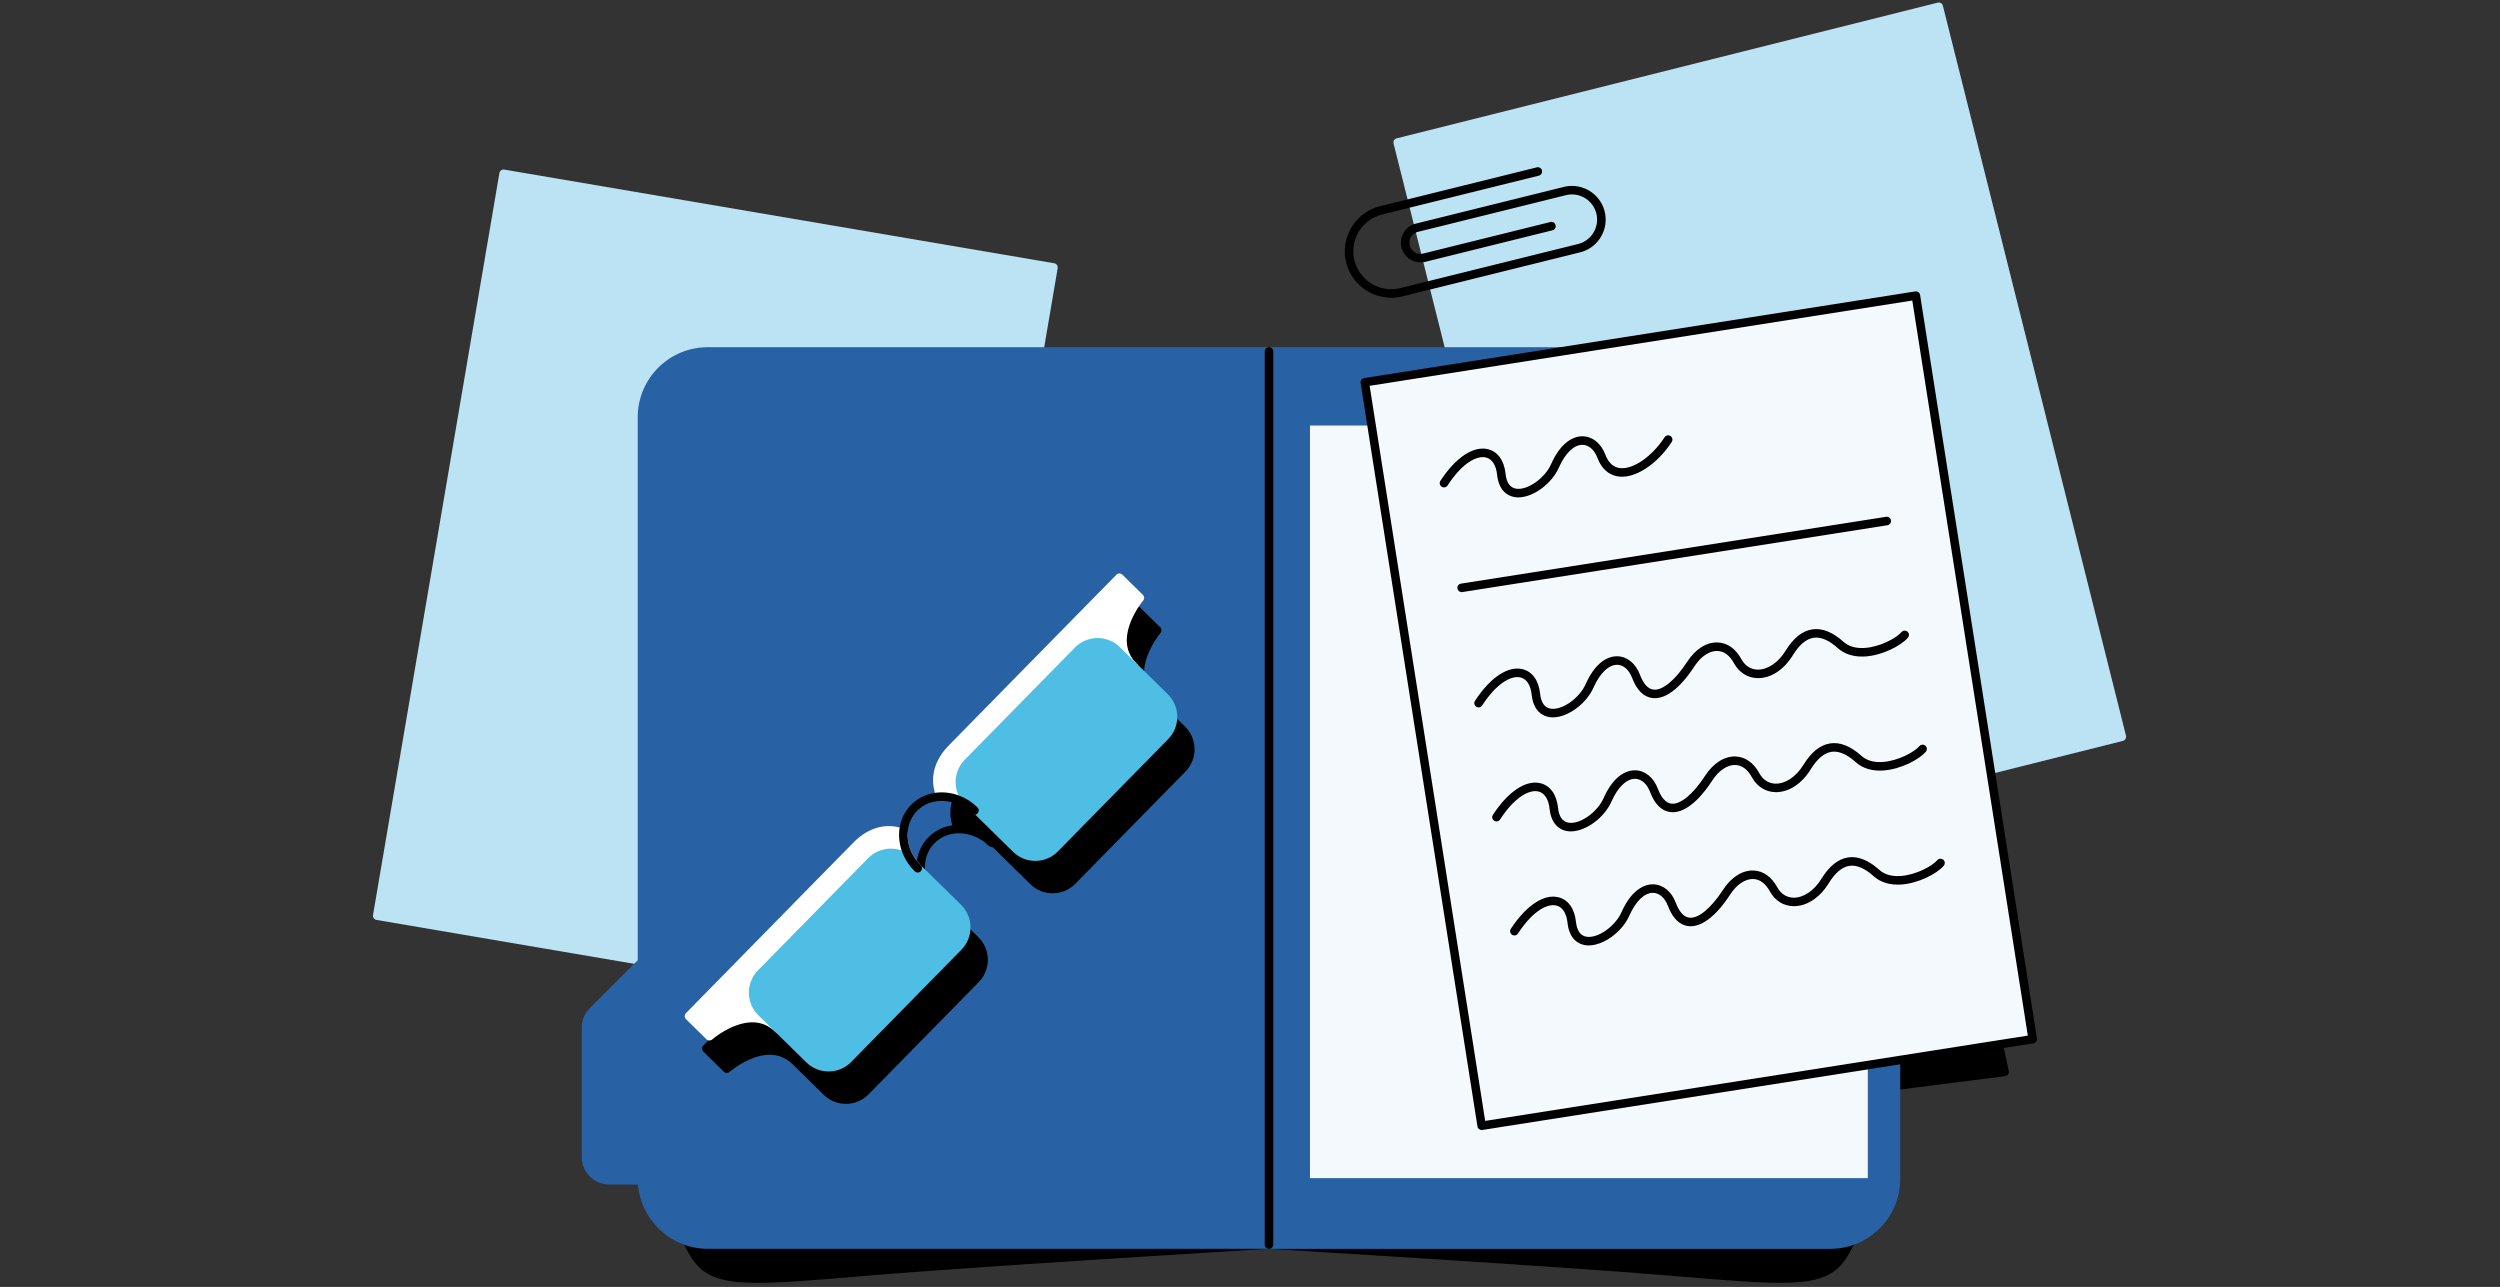
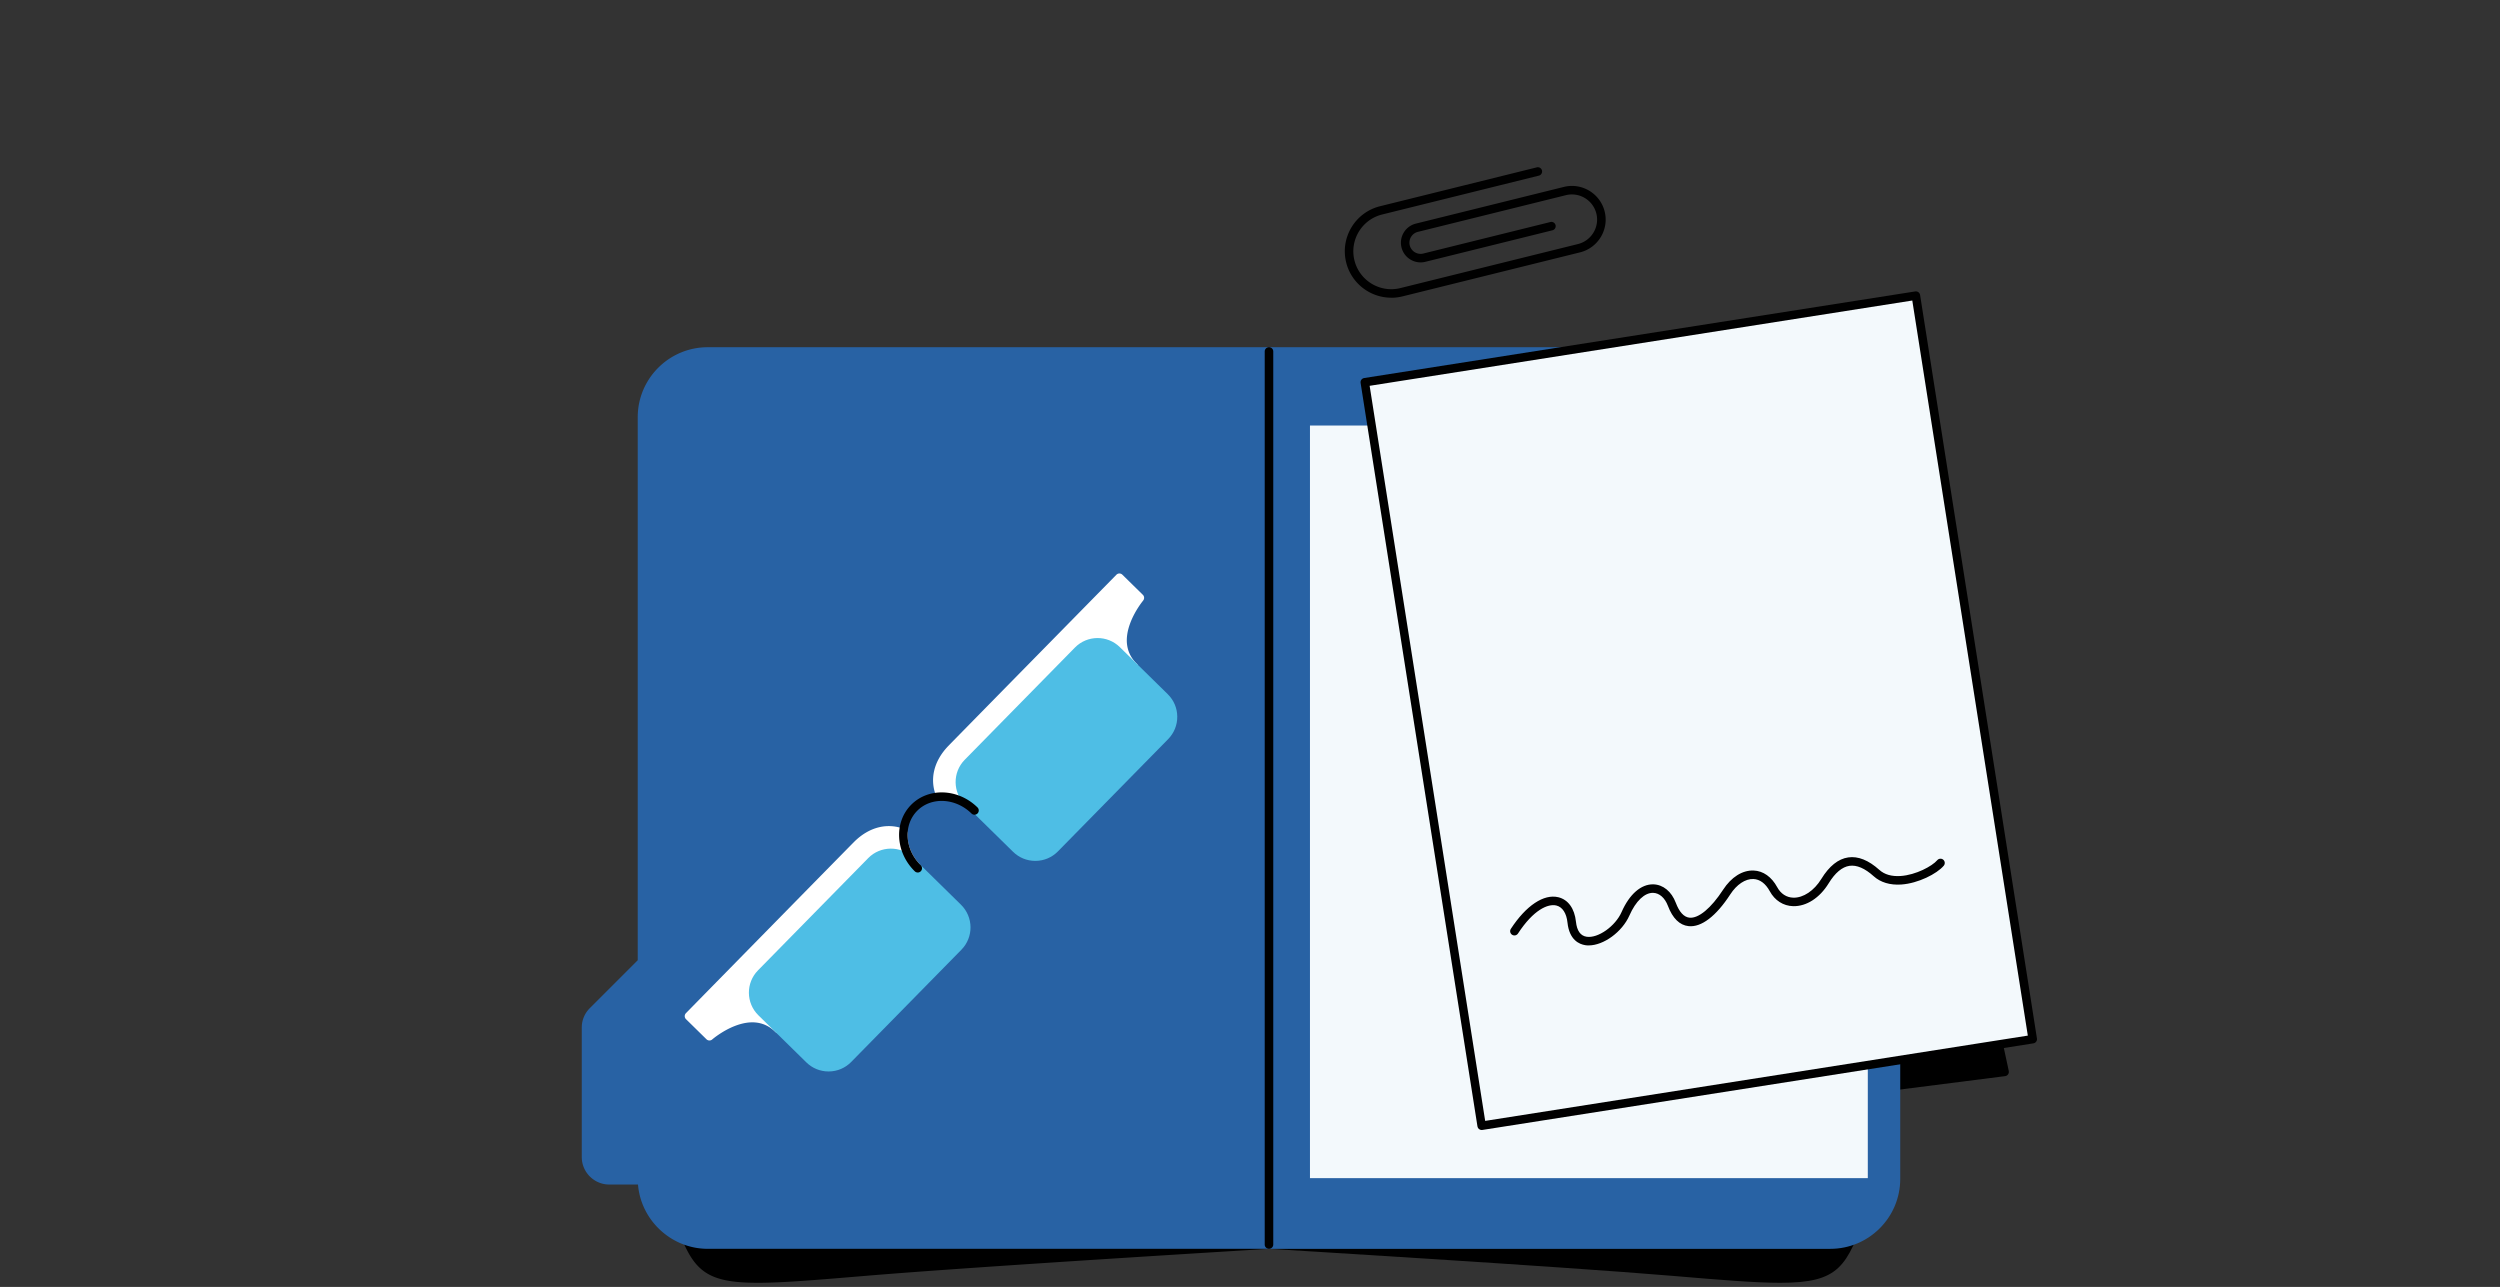
<svg xmlns="http://www.w3.org/2000/svg" id="Life_Events_" data-name="Life Events" viewBox="0 0 948 488">
  <rect x="0" y="0" width="948" height="488" fill="#333333" stroke="none" />
  <defs>
    <style>.cls-2{fill:#2862a4}.cls-3{fill:#bbe3f4}.cls-4{fill:#4ebee5}.cls-5{fill:#f3f9fc}.cls-6{fill:#fff}</style>
  </defs>
-   <path d="M400.8 100.49c-.25-.35-.62-.59-1.05-.66L191.23 64.31a1.61 1.61 0 0 0-1.86 1.32l-47.92 281.34c-.07.42.03.86.27 1.21.25.35.62.59 1.05.66l208.52 35.52c.09.02.18.02.27.02.77 0 1.46-.56 1.59-1.34l47.92-281.34c.07-.42-.03-.86-.28-1.21ZM806.18 278.99 736.74 2.17c-.1-.42-.37-.77-.74-.99-.37-.22-.81-.29-1.22-.18L529.61 52.46c-.87.22-1.39 1.09-1.17 1.96l69.43 276.82a1.613 1.613 0 0 0 1.96 1.17L805 280.95c.87-.22 1.39-1.09 1.17-1.96Z" class="cls-3" />
  <path d="m481.3 470.32-225.02-13.03c-.54-.03-1.06.21-1.39.64-.33.43-.41 1-.23 1.51 7.4 20.85 10.18 27 32.69 27 9.51 0 22.54-1.1 40.93-2.64 42.39-3.57 151.92-10.18 153.02-10.25a1.612 1.612 0 0 0 0-3.22Z" />
  <path d="M707.51 457.94c-.32-.43-.84-.67-1.39-.64L481.1 470.33c-.85.05-1.52.76-1.52 1.61 0 .86.66 1.56 1.52 1.61 1.1.07 110.63 6.68 153.02 10.25 18.39 1.55 31.42 2.64 40.93 2.64 22.51 0 25.29-6.14 32.69-27 .18-.51.09-1.08-.23-1.51ZM761.73 406.12l-2.24-10.4c-.18-.84-.98-1.39-1.83-1.26l-176.86 27.8c-.18.03-.35.08-.5.17l-13.58 7.16c-.69.36-1.02 1.17-.79 1.92.21.68.84 1.13 1.54 1.13.07 0 .14 0 .21-.01l192.67-24.56c.45-.06.85-.3 1.11-.67.26-.37.36-.83.26-1.27Z" />
  <path d="M694.05 131.67H481.2c-.89 0-1.62.72-1.62 1.62v338.65c0 .89.72 1.62 1.62 1.62h212.85c14.63 0 26.52-11.9 26.52-26.52V158.19c0-14.63-11.9-26.52-26.52-26.52Z" class="cls-2" />
  <path d="M481.2 131.67H268.35c-14.63 0-26.52 11.9-26.52 26.52v205.93l-18.17 18.17a10.332 10.332 0 0 0-3.05 7.36v49.11c0 5.74 4.67 10.41 10.41 10.41h10.91c1.1 13.58 12.64 24.38 26.43 24.38h212.85c.89 0 1.62-.72 1.62-1.62V133.28c0-.89-.72-1.62-1.62-1.62Z" class="cls-2" />
  <path d="M527.56 112.89c-7.9 0-15.1-5.36-17.09-13.37-2.34-9.42 3.43-18.99 12.85-21.32l59.44-14.74c.87-.21 1.74.31 1.96 1.18.21.87-.31 1.74-1.18 1.96L524.1 81.34c-7.69 1.91-12.4 9.72-10.49 17.41s9.72 12.4 17.41 10.49l67.35-16.7c5.11-1.27 8.23-6.45 6.97-11.56-1.27-5.11-6.45-8.23-11.56-6.97l-56.11 13.91a4.243 4.243 0 0 0-3.09 5.13 4.243 4.243 0 0 0 5.13 3.09l48.2-11.95c.87-.21 1.74.31 1.96 1.18.21.87-.31 1.74-1.18 1.96l-48.2 11.95c-3.99.99-8.05-1.45-9.04-5.45-.99-3.99 1.45-8.05 5.45-9.04l56.11-13.91c6.84-1.7 13.78 2.49 15.48 9.33 1.7 6.84-2.49 13.78-9.33 15.48l-67.35 16.7c-1.42.35-2.84.52-4.24.52ZM481.2 473.55c-.89 0-1.62-.72-1.62-1.62V133.28c0-.89.72-1.62 1.62-1.62s1.62.72 1.62 1.62v338.65c0 .89-.72 1.62-1.62 1.62Z" />
  <path d="M496.74 161.36h211.53v285.39H496.74z" class="cls-5" />
  <path d="m517.527 144.978 208.966-32.835 44.3 281.93-208.966 32.836z" class="cls-5" />
  <path d="M561.84 428.5c-.78 0-1.47-.57-1.59-1.37L515.94 145.2c-.07-.42.04-.86.29-1.2.25-.35.63-.58 1.06-.65l208.96-32.84c.42-.07.86.04 1.2.29.35.25.58.63.65 1.06l44.31 281.93c.14.88-.46 1.71-1.35 1.85L562.1 428.48c-.08.01-.17.02-.25.02Zm-42.47-282.2 43.81 278.74 205.77-32.34-43.81-278.74-205.77 32.34Z" />
  <path d="M547.57 183.21c9.92-15.21 20.59-14.22 21.73-3.42 1.37 13.03 16.27 6.17 20.4-3.21 5.54-12.58 14.54-11.55 17.56-3.57 4.43 11.69 17.88 5.09 25.32-6.32" class="cls-5" />
-   <path d="M575.74 188.61c-.45 0-.89-.03-1.32-.1-2.21-.35-6.03-1.92-6.73-8.55-.37-3.57-1.91-5.93-4.22-6.49-3.18-.76-8.68 1.62-14.55 10.62-.49.75-1.49.96-2.24.47-.75-.49-.96-1.49-.47-2.24 5.77-8.84 12.51-13.32 18.01-11.99 3.72.9 6.15 4.28 6.68 9.29.36 3.42 1.71 5.33 4.02 5.69 4.33.67 10.91-3.97 13.29-9.38 2.99-6.79 7.4-10.61 12.03-10.49 3.71.1 6.9 2.71 8.52 7 1.17 3.09 3.05 4.79 5.58 5.06 5.01.54 12.1-4.37 16.87-11.69.49-.75 1.49-.96 2.24-.47.75.49.96 1.49.47 2.24-5.49 8.41-13.68 13.81-19.93 13.14-2.64-.29-6.22-1.76-8.26-7.13-1.14-3.01-3.23-4.85-5.59-4.91-3.23-.08-6.59 3.11-8.99 8.56-2.77 6.3-9.82 11.37-15.44 11.37ZM588.85 272.03c-.45 0-.89-.03-1.32-.1-2.21-.35-6.03-1.92-6.73-8.55-.37-3.57-1.91-5.93-4.22-6.49-3.18-.77-8.68 1.62-14.55 10.62-.49.75-1.49.96-2.24.47-.75-.49-.96-1.49-.47-2.24 5.77-8.84 12.5-13.32 18.01-11.99 3.72.9 6.15 4.28 6.68 9.29.36 3.42 1.71 5.33 4.02 5.69 4.34.67 10.91-3.97 13.29-9.38 2.99-6.79 7.38-10.61 12.03-10.49 3.71.1 6.9 2.71 8.52 7 1.33 3.52 3.07 5.41 5.16 5.64 3.45.37 8.22-3.59 12.77-10.59 3.11-4.8 7.32-7.46 11.58-7.29 3.63.14 6.81 2.39 8.95 6.33 1.35 2.49 3.52 3.9 6.11 3.97 3.77.09 7.87-2.63 10.62-7.12 2.98-4.86 6.41-7.6 10.21-8.15 3.73-.54 7.69 1.05 11.78 4.72 1.98 1.78 4.7 2.56 8.1 2.33 5.78-.39 11.97-3.75 13.87-5.99.58-.68 1.6-.77 2.28-.19.68.58.76 1.6.19 2.28-2.62 3.09-9.72 6.7-16.12 7.13-4.24.28-7.86-.8-10.48-3.16-3.34-3-6.41-4.33-9.15-3.93-2.8.41-5.46 2.64-7.91 6.64-3.41 5.55-8.43 8.81-13.46 8.66-3.73-.1-6.96-2.16-8.86-5.66-1.6-2.94-3.75-4.54-6.24-4.64-3.03-.1-6.3 2.06-8.74 5.82-5.38 8.29-10.99 12.57-15.82 12.05-3.4-.36-6.04-2.96-7.84-7.71-1.14-3.01-3.23-4.85-5.59-4.91-3.22-.05-6.59 3.12-8.99 8.56-2.77 6.3-9.82 11.37-15.44 11.37ZM595.64 315.27c-.45 0-.89-.03-1.32-.1-2.21-.35-6.03-1.92-6.73-8.55-.37-3.57-1.91-5.93-4.22-6.49-3.18-.76-8.68 1.62-14.55 10.62-.49.75-1.49.96-2.24.47-.75-.49-.96-1.49-.47-2.24 5.77-8.84 12.5-13.32 18.01-11.99 3.72.9 6.15 4.28 6.68 9.29.36 3.42 1.71 5.33 4.02 5.69 4.33.68 10.91-3.97 13.29-9.38 2.99-6.79 7.36-10.6 12.03-10.49 3.71.1 6.9 2.71 8.52 7 1.33 3.52 3.07 5.41 5.16 5.64 3.45.37 8.22-3.59 12.77-10.59 3.12-4.8 7.34-7.46 11.58-7.29 3.63.14 6.81 2.39 8.95 6.33 1.35 2.49 3.52 3.9 6.11 3.97 3.79.08 7.87-2.63 10.62-7.12 2.98-4.86 6.41-7.6 10.21-8.15 3.73-.54 7.69 1.05 11.78 4.72 1.98 1.78 4.7 2.56 8.1 2.33 5.78-.39 11.97-3.75 13.87-5.99.58-.68 1.6-.76 2.28-.19s.76 1.6.19 2.28c-2.62 3.09-9.72 6.7-16.11 7.13-4.25.29-7.87-.8-10.48-3.16-3.34-3-6.42-4.32-9.15-3.93-2.8.41-5.46 2.64-7.91 6.64-3.41 5.55-8.43 8.79-13.46 8.66-3.73-.1-6.96-2.16-8.86-5.66-1.6-2.94-3.75-4.54-6.24-4.64-3.02-.11-6.3 2.06-8.74 5.82-5.38 8.29-11 12.57-15.82 12.05-3.4-.36-6.04-2.96-7.84-7.71-1.14-3.01-3.23-4.85-5.59-4.91h-.13c-3.19 0-6.5 3.19-8.86 8.56-2.77 6.3-9.82 11.37-15.44 11.37ZM554.25 224.53c-.78 0-1.47-.57-1.59-1.37-.14-.88.46-1.71 1.35-1.85l161.2-25.34c.88-.14 1.71.46 1.85 1.35.14.88-.46 1.71-1.35 1.85l-161.2 25.34c-.08.01-.17.02-.25.02ZM449.4 275.54l-11.78-11.56c-3.96-3.89-4.81-9.02-2.53-15.25 1.8-4.9 4.92-8.65 4.95-8.69.54-.65.5-1.6-.1-2.19l-7.76-7.62c-.64-.63-1.66-.62-2.29.02-.61.62-60.79 61.87-63.71 64.89-5.16 5.34-6.95 11.74-5.06 17.81-3.49.51-6.64 2.07-9.09 4.56-2.31 2.35-3.77 5.32-4.3 8.59-5.98-1.6-12.2.34-17.33 5.49-2.97 2.98-63.1 64.27-63.71 64.89-.62.64-.61 1.66.02 2.28l7.76 7.62c.31.31.72.46 1.13.46.38 0 .76-.13 1.06-.4.04-.03 3.73-3.22 8.6-5.11 6.19-2.4 11.33-1.64 15.29 2.24l11.78 11.56c2.27 2.23 5.26 3.45 8.43 3.45h.11c3.22-.03 6.23-1.31 8.48-3.6l41.8-42.57c2.25-2.3 3.48-5.33 3.45-8.55-.03-3.22-1.31-6.23-3.6-8.48l-15.29-15.02c-.28-.28-.54-.57-.8-.86-.24-.27-.47-.55-.69-.83-.09-.12-.19-.24-.28-.36-.25-.34-.49-.7-.72-1.06-.04-.06-.08-.13-.12-.19-1.36-2.22-2.17-4.71-2.34-7.21v-.03c-.03-.51-.04-1.01-.02-1.52.13-3.29 1.38-6.28 3.6-8.54 2.55-2.6 6.08-3.94 9.94-3.77 3.93.17 7.72 1.86 10.68 4.76.39.38.91.52 1.4.44l14.36 14.1c2.27 2.23 5.26 3.45 8.43 3.45h.11c3.22-.03 6.23-1.31 8.48-3.6l41.8-42.57c2.25-2.3 3.48-5.33 3.45-8.55-.03-3.22-1.31-6.23-3.61-8.48Z" />
  <path d="M348.47 327.39c-2.9-3.18-4.47-7.32-4.31-11.36a1.61 1.61 0 0 0-1.01-1.56c-6.57-2.66-13.62-.9-19.33 4.83-2.97 2.98-63.1 64.27-63.71 64.89-.62.64-.61 1.66.02 2.28l7.76 7.62c.31.31.72.46 1.13.46.38 0 .76-.13 1.06-.4.04-.03 3.73-3.22 8.6-5.11 6.19-2.4 11.33-1.64 15.29 2.24.31.31 1.01.78 2.16.55 7.1-1.45 44.44-42.85 52.63-62.75.24-.58.12-1.24-.3-1.7Z" class="cls-6" />
  <path d="m364.43 343.09-18.18-17.85c-4.74-4.65-12.38-4.58-17.03.16l-41.8 42.57c-4.65 4.74-4.58 12.38.16 17.03l18.18 17.85c2.27 2.23 5.26 3.45 8.43 3.45h.11c3.22-.03 6.23-1.31 8.48-3.61l41.8-42.57c4.65-4.74 4.58-12.38-.16-17.03Z" class="cls-4" />
  <path d="M433.47 227.74c.54-.65.5-1.6-.1-2.19l-7.76-7.62c-.64-.63-1.66-.62-2.28.02-.61.62-60.79 61.87-63.71 64.89-5.62 5.81-7.25 12.89-4.47 19.42.27.63.9 1.02 1.58.98 4.04-.24 8.21 1.26 11.44 4.1a1.633 1.633 0 0 0 1.71.27c19.75-8.56 60.45-46.65 61.77-53.78.21-1.16-.28-1.84-.59-2.15-3.96-3.89-4.81-9.02-2.53-15.25 1.8-4.9 4.92-8.65 4.95-8.69Z" class="cls-6" />
  <path d="m442.82 263.24-18.18-17.85c-4.74-4.65-12.38-4.58-17.03.16l-41.8 42.57c-4.65 4.74-4.58 12.38.16 17.03L384.15 323c2.27 2.23 5.26 3.45 8.43 3.45h.11c3.22-.03 6.23-1.31 8.48-3.61l41.8-42.57c2.25-2.3 3.48-5.33 3.45-8.55-.03-3.22-1.31-6.23-3.61-8.48Z" class="cls-4" />
  <path d="M348.01 330.85c-.41 0-.82-.15-1.13-.46-7.33-7.2-7.97-18.49-1.41-25.17 6.56-6.68 17.86-6.25 25.19.95.64.63.65 1.65.02 2.29-.62.64-1.65.65-2.29.02-6.06-5.95-15.31-6.4-20.62-.99-5.31 5.41-4.69 14.65 1.37 20.6a1.615 1.615 0 0 1-1.13 2.77Z" />
  <path d="M-.18-.06h948v488h-948z" style="fill:none" />
  <path d="M602.44 358.51c-.45 0-.89-.03-1.32-.1-2.21-.35-6.03-1.92-6.73-8.55-.37-3.57-1.91-5.93-4.22-6.49-3.18-.76-8.68 1.62-14.55 10.62-.49.75-1.49.96-2.24.47-.75-.49-.96-1.49-.47-2.24 5.77-8.84 12.5-13.32 18.01-11.99 3.72.9 6.15 4.28 6.68 9.29.36 3.42 1.71 5.33 4.02 5.69 4.33.68 10.91-3.97 13.29-9.38 2.99-6.79 7.4-10.59 12.03-10.49 3.71.1 6.9 2.71 8.52 7 1.33 3.52 3.07 5.41 5.16 5.64 3.45.37 8.22-3.59 12.77-10.59 3.12-4.8 7.32-7.45 11.58-7.29 3.63.14 6.81 2.39 8.95 6.33 1.35 2.49 3.52 3.9 6.11 3.97 3.78.09 7.87-2.63 10.62-7.12 2.98-4.86 6.41-7.6 10.2-8.15 3.73-.54 7.69 1.05 11.78 4.72 1.98 1.78 4.7 2.56 8.1 2.33 5.78-.39 11.97-3.75 13.87-5.99.58-.68 1.6-.76 2.28-.19s.76 1.6.19 2.28c-2.62 3.09-9.72 6.7-16.11 7.13-4.24.29-7.87-.8-10.48-3.16-3.34-3-6.41-4.32-9.15-3.93-2.8.41-5.46 2.64-7.91 6.64-3.41 5.55-8.44 8.78-13.46 8.66-3.73-.1-6.96-2.16-8.86-5.66-1.6-2.94-3.75-4.54-6.24-4.64-3.02-.11-6.3 2.06-8.74 5.82-5.38 8.29-10.99 12.57-15.82 12.05-3.4-.36-6.04-2.96-7.84-7.71-1.14-3.01-3.23-4.85-5.59-4.91-3.23-.09-6.59 3.11-8.99 8.56-2.77 6.3-9.82 11.37-15.44 11.37Z" />
</svg>